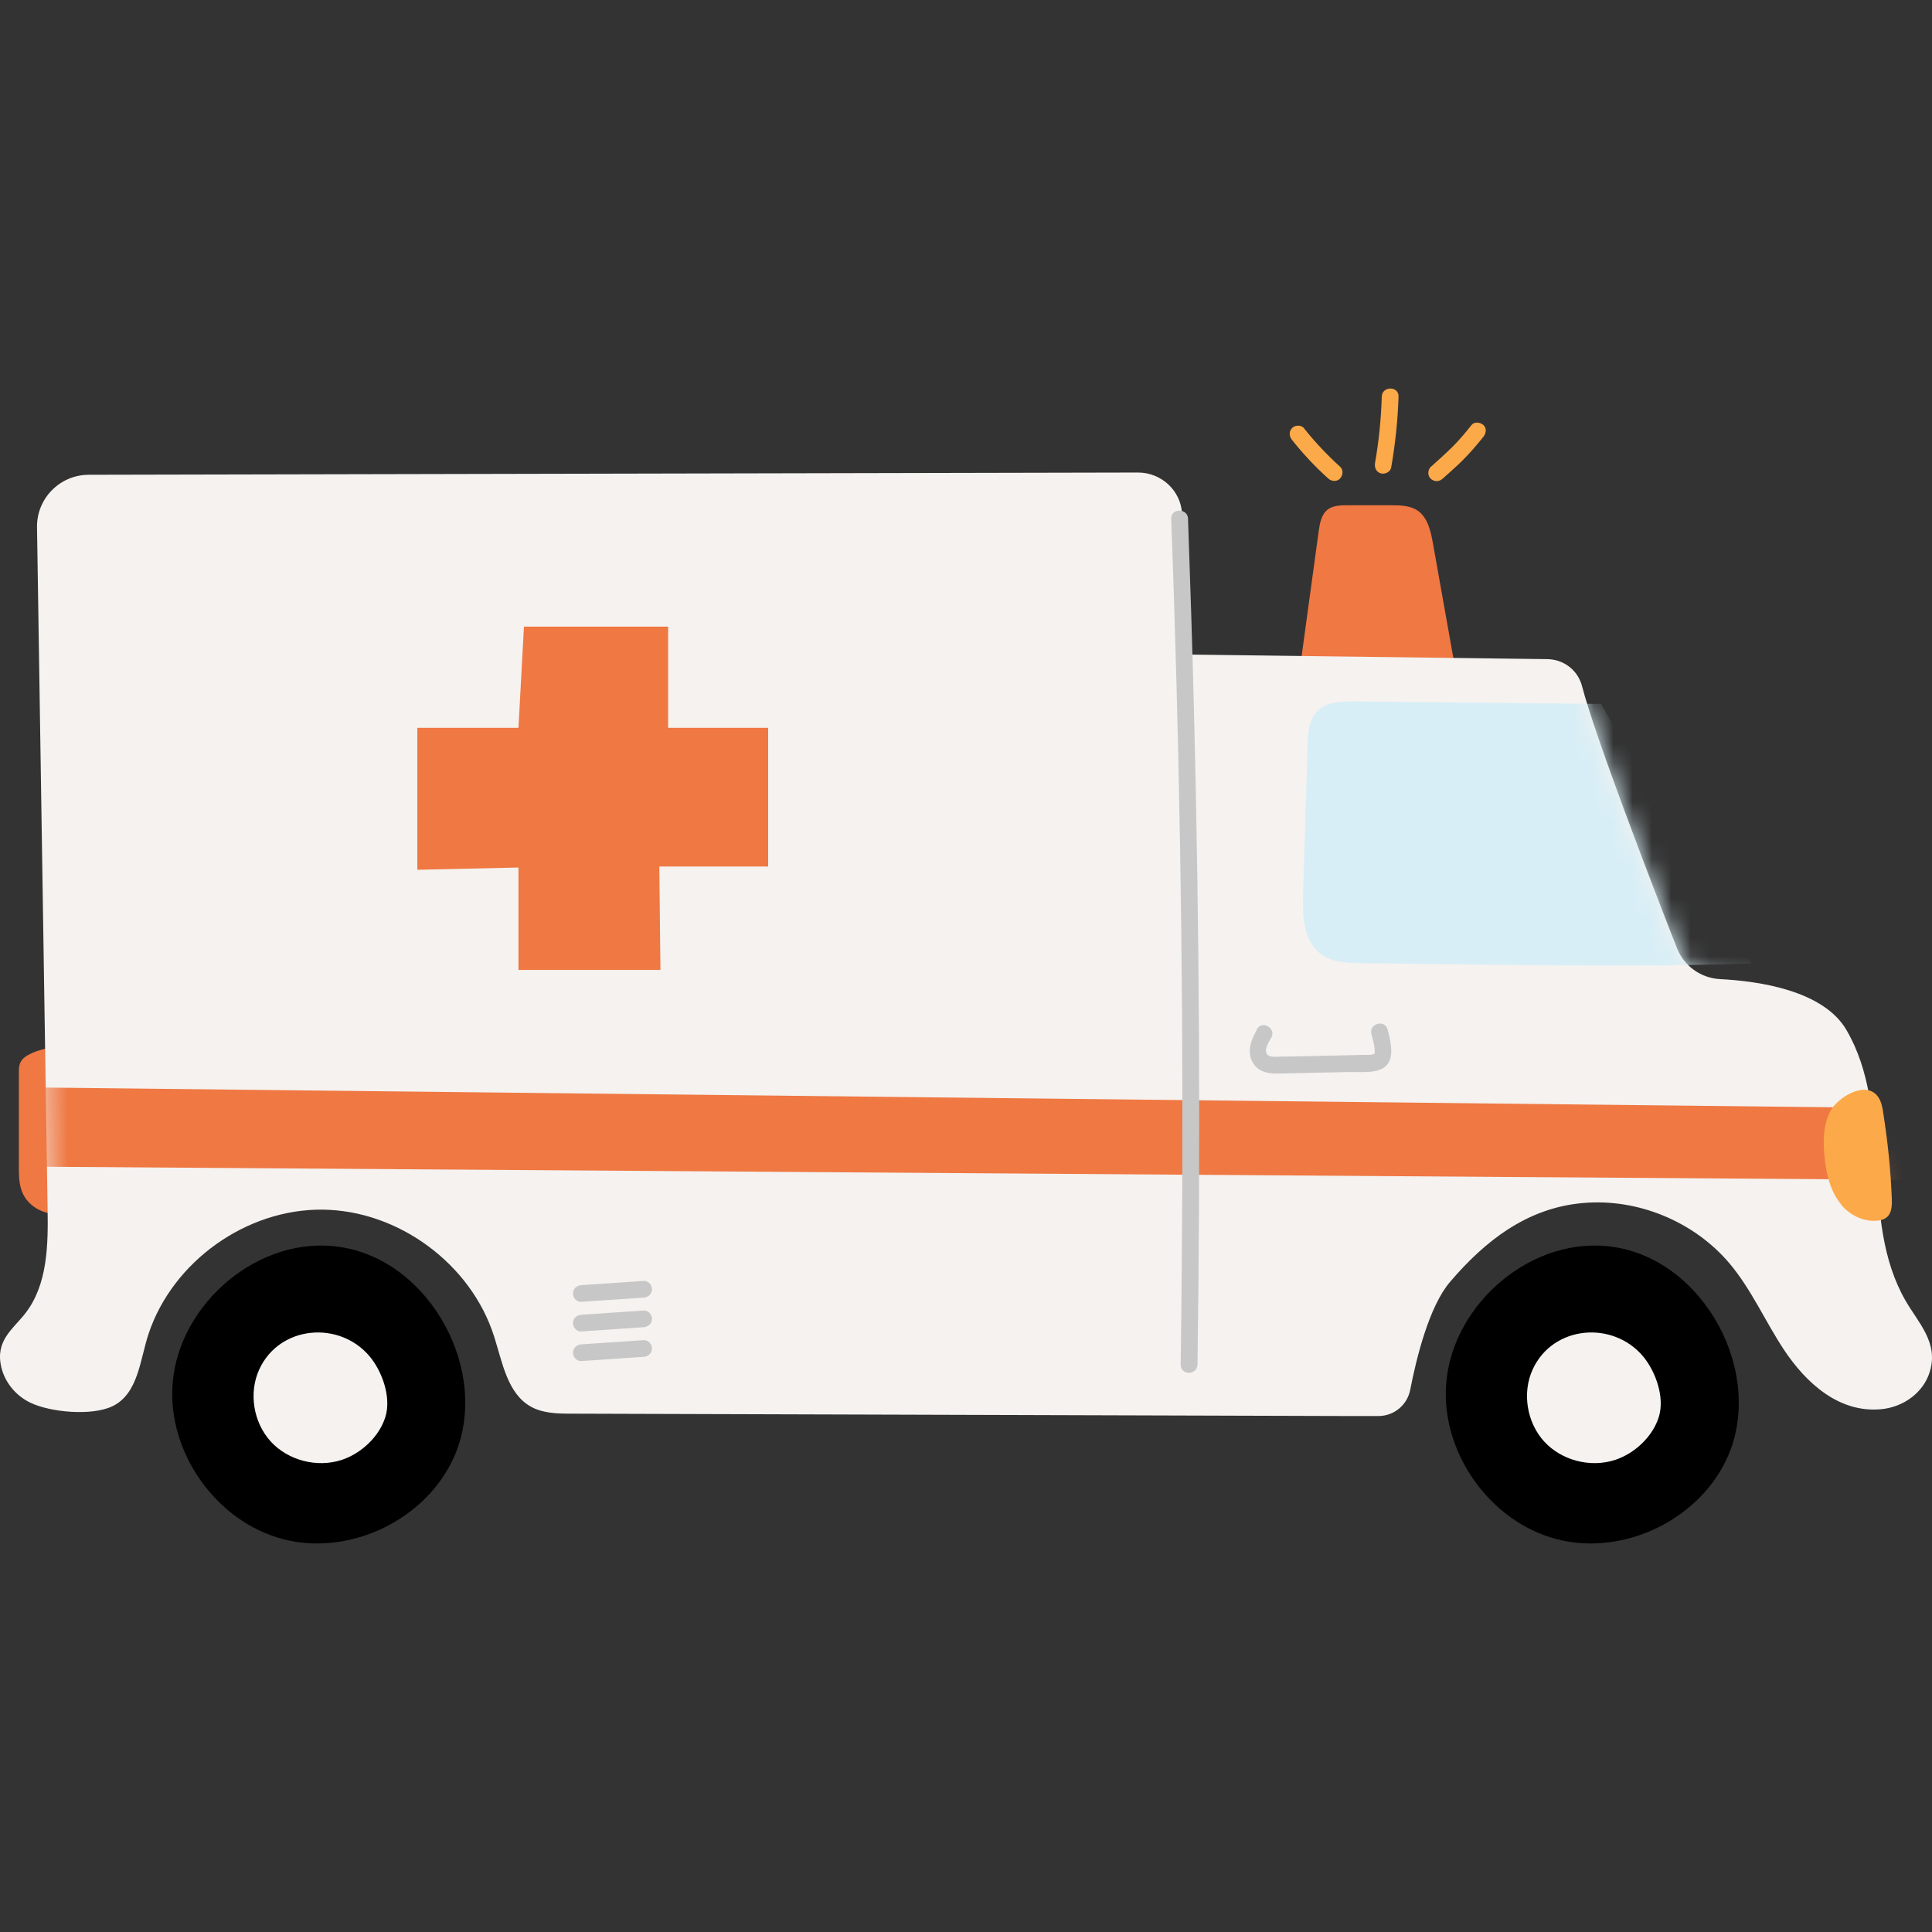
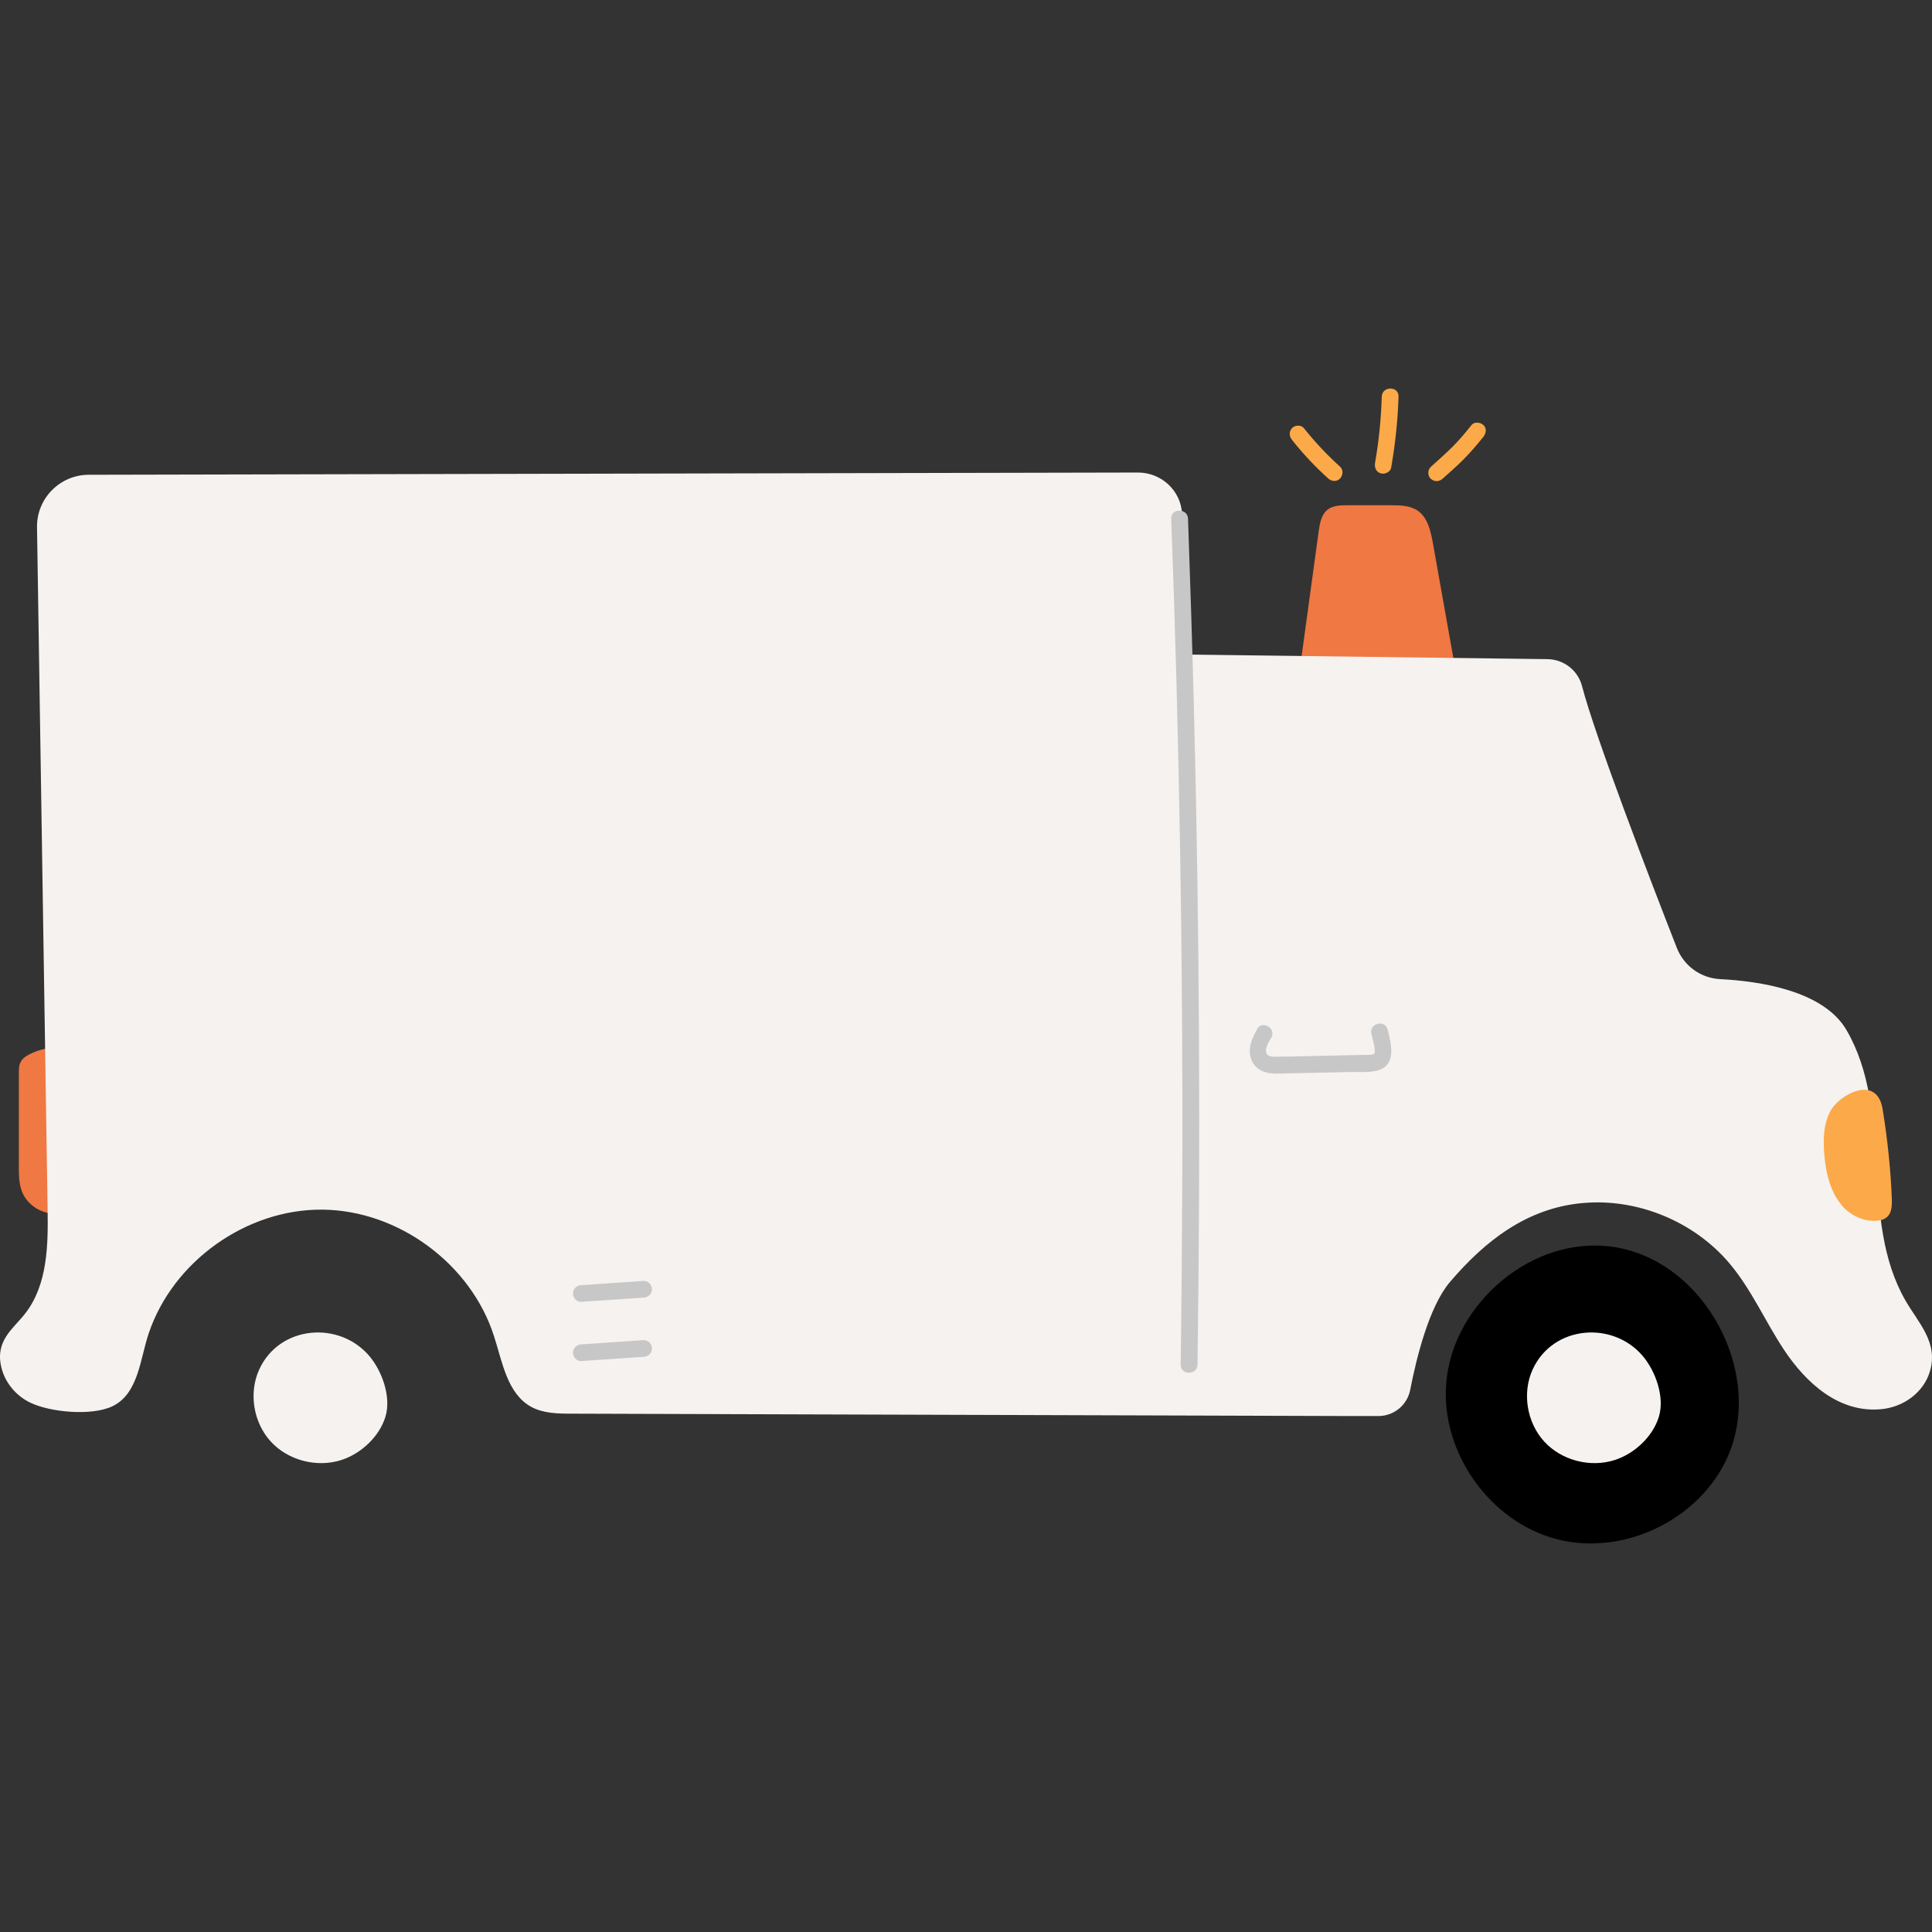
<svg xmlns="http://www.w3.org/2000/svg" width="100" height="100" viewBox="0 0 100 100" fill="none">
  <rect x="0" y="0" width="100" height="100" fill="#333333" stroke="none" />
  <path d="M3.069 54.24C2.541 54.208 2 54.324 1.53 54.568C1.337 54.665 1.15 54.794 1.06 54.987C0.976 55.154 0.976 55.347 0.976 55.541C0.976 57.144 0.976 58.747 0.976 60.351C0.976 60.801 0.976 61.272 1.143 61.69C1.452 62.469 2.354 62.952 3.172 62.791" fill="#EF7843" />
  <path d="M67.275 34.664L68.254 27.504C68.312 27.092 68.389 26.641 68.711 26.383C68.994 26.158 69.387 26.152 69.754 26.152C70.507 26.152 71.261 26.152 72.014 26.152C72.478 26.152 72.98 26.165 73.367 26.422C73.894 26.776 74.049 27.472 74.165 28.103C74.545 30.247 74.925 32.391 75.311 34.536" fill="#EF7843" />
  <path d="M81.918 62.27C79.033 62.527 76.857 64.234 75.047 66.359C73.965 67.633 73.309 70.306 72.993 71.935C72.839 72.727 72.15 73.294 71.345 73.294C70.797 73.294 70.224 73.294 69.928 73.294L29.579 73.171C28.865 73.171 28.118 73.158 27.493 72.817C26.257 72.135 26.006 70.518 25.574 69.172C24.383 65.425 20.629 62.65 16.694 62.611C12.76 62.572 8.954 65.283 7.699 69.011C7.248 70.338 7.171 72.147 5.812 72.791C4.737 73.3 2.605 73.1 1.575 72.605C0.834 72.251 0.261 71.574 0.068 70.769C-0.26 69.391 0.673 68.793 1.298 67.994C2.47 66.5 2.496 64.433 2.463 62.534L1.916 27.298C1.89 25.804 3.095 24.58 4.588 24.574L58.904 24.458C60.108 24.458 61.119 25.385 61.183 26.589C61.325 29.172 61.351 33.879 61.351 33.879L80.096 34.117C80.946 34.13 81.673 34.697 81.886 35.514C82.562 38.122 85.485 45.727 86.793 49.063C87.159 49.996 88.029 50.627 89.033 50.679C91.049 50.782 94.384 51.265 95.576 53.319C98.035 57.543 96.194 63.081 98.628 67.318C99.291 68.471 100.354 69.495 99.884 71.008C99.549 72.096 98.512 72.83 97.379 72.939C95.189 73.152 93.477 71.581 92.337 69.862C91.364 68.393 90.656 66.745 89.523 65.399C87.688 63.223 84.758 62.012 81.924 62.27H81.918Z" fill="#F5F2EF" />
  <mask id="mask0_282_5875" style="mask-type:luminance" maskUnits="userSpaceOnUse" x="0" y="24" width="100" height="50">
-     <path d="M81.918 62.27C79.033 62.527 76.857 64.234 75.047 66.359C73.965 67.633 73.309 70.306 72.993 71.935C72.839 72.727 72.15 73.294 71.345 73.294C70.797 73.294 70.224 73.294 69.928 73.294L29.579 73.171C28.865 73.171 28.118 73.158 27.493 72.817C26.257 72.135 26.006 70.518 25.574 69.172C24.383 65.425 20.629 62.65 16.694 62.611C12.76 62.572 8.954 65.283 7.699 69.011C7.248 70.338 7.171 72.147 5.812 72.791C4.737 73.3 2.605 73.1 1.575 72.605C0.834 72.251 0.261 71.574 0.068 70.769C-0.26 69.391 0.673 68.793 1.298 67.994C2.47 66.5 2.496 64.433 2.463 62.534L1.916 27.298C1.89 25.804 3.095 24.58 4.588 24.574L58.904 24.458C60.108 24.458 61.119 25.385 61.183 26.589C61.325 29.172 61.351 33.879 61.351 33.879L80.096 34.117C80.946 34.13 81.673 34.697 81.886 35.514C82.562 38.122 85.485 45.727 86.793 49.063C87.159 49.996 88.029 50.627 89.033 50.679C91.049 50.782 94.384 51.265 95.576 53.319C98.035 57.543 96.194 63.081 98.628 67.318C99.291 68.471 100.354 69.495 99.884 71.008C99.549 72.096 98.512 72.83 97.379 72.939C95.189 73.152 93.477 71.581 92.337 69.862C91.364 68.393 90.656 66.745 89.523 65.399C87.688 63.223 84.758 62.012 81.924 62.27H81.918Z" fill="white" />
-   </mask>
+     </mask>
  <g mask="url(#mask0_282_5875)">
    <path d="M0.641 56.274L100.521 57.376V61.078L-0.518 60.37" fill="#EF7843" />
-     <path d="M82.871 36.435C78.602 36.39 74.339 36.351 70.07 36.306C69.406 36.3 68.672 36.319 68.202 36.789C67.745 37.24 67.7 37.948 67.681 38.586C67.603 41.155 67.526 43.718 67.449 46.287C67.417 47.375 67.449 48.618 68.286 49.32C68.962 49.887 69.928 49.842 70.81 49.855C77.765 49.925 84.429 50.086 90.65 49.867" fill="#D8EEF6" />
  </g>
  <path d="M89.446 75.354C91.313 71.046 88.241 65.283 83.56 64.549C79.362 63.886 75.183 67.447 74.854 71.606C74.571 75.174 77.114 78.767 80.579 79.668C84.043 80.57 88.022 78.638 89.446 75.354Z" fill="black" />
  <path d="M83.592 75.567C84.597 75.238 85.537 74.375 85.859 73.345C86.181 72.315 85.685 70.975 85.054 70.216C83.489 68.335 80.373 68.599 79.329 70.885C78.776 72.096 79.027 73.628 79.928 74.614C80.83 75.599 82.324 75.979 83.592 75.567Z" fill="#F5F2EF" />
-   <path d="M23.526 75.354C25.394 71.046 22.322 65.283 17.641 64.549C13.443 63.886 9.263 67.447 8.935 71.606C8.652 75.174 11.195 78.767 14.659 79.668C18.124 80.57 22.103 78.638 23.526 75.354Z" fill="black" />
  <path d="M17.68 75.567C18.684 75.238 19.624 74.375 19.946 73.345C20.268 72.315 19.772 70.975 19.141 70.216C17.576 68.335 14.46 68.599 13.417 70.885C12.863 72.096 13.114 73.628 14.015 74.614C14.917 75.599 16.411 75.979 17.68 75.567Z" fill="#F5F2EF" />
  <path d="M95.293 62.334C94.719 61.639 94.513 60.705 94.43 59.81C94.359 59.018 94.372 58.174 94.758 57.479C95.125 56.816 96.535 55.914 97.179 56.732C97.372 56.977 97.43 57.292 97.475 57.601C97.707 59.069 97.862 60.557 97.92 62.044C97.952 62.746 97.797 63.171 97.044 63.19C96.374 63.21 95.705 62.856 95.286 62.34L95.293 62.334Z" fill="#FCA949" />
-   <path d="M26.836 37.671L27.12 32.436H34.583V37.671H39.76V44.851H34.126L34.184 50.202H26.836V44.903L21.601 45.019V37.671H26.836Z" fill="#EF7843" />
  <path d="M60.623 26.847C61.042 38.187 61.235 49.539 61.196 60.885C61.183 64.137 61.158 67.382 61.112 70.634C61.106 71.194 61.969 71.194 61.982 70.634C62.143 59.288 62.085 47.936 61.795 36.59C61.711 33.338 61.608 30.092 61.492 26.847C61.473 26.293 60.604 26.287 60.623 26.847Z" fill="#C7C7C7" />
  <path d="M65.066 53.28C64.835 53.693 64.628 54.13 64.706 54.613C64.77 55.006 65.021 55.328 65.395 55.463C65.8 55.618 66.29 55.56 66.715 55.553C67.23 55.547 67.751 55.534 68.267 55.521C68.782 55.508 69.278 55.502 69.786 55.489C70.263 55.476 70.797 55.528 71.261 55.418C72.298 55.167 72.021 54.053 71.821 53.287C71.679 52.746 70.849 52.978 70.984 53.519C71.055 53.802 71.151 54.105 71.158 54.401C71.158 54.536 71.158 54.549 71.023 54.581C70.887 54.613 70.739 54.6 70.598 54.6C69.857 54.62 69.117 54.633 68.382 54.652C67.681 54.665 66.985 54.691 66.283 54.691C66.097 54.691 65.684 54.755 65.569 54.549C65.42 54.298 65.684 53.918 65.8 53.712C66.077 53.222 65.324 52.785 65.053 53.274L65.066 53.28Z" fill="#C7C7C7" />
  <path d="M30.088 67.382L33.314 67.164C33.546 67.151 33.746 66.977 33.746 66.732C33.746 66.507 33.546 66.281 33.314 66.301C32.239 66.372 31.163 66.449 30.088 66.52C29.856 66.532 29.657 66.706 29.657 66.951C29.657 67.177 29.856 67.402 30.088 67.382Z" fill="#C7C7C7" />
-   <path d="M30.088 68.915L33.314 68.696C33.546 68.683 33.746 68.509 33.746 68.265C33.746 68.039 33.546 67.814 33.314 67.833C32.239 67.904 31.163 67.981 30.088 68.052C29.856 68.065 29.657 68.239 29.657 68.484C29.657 68.709 29.856 68.934 30.088 68.915Z" fill="#C7C7C7" />
  <path d="M30.088 70.448L33.314 70.228C33.546 70.216 33.746 70.042 33.746 69.797C33.746 69.572 33.546 69.346 33.314 69.366C32.239 69.436 31.163 69.514 30.088 69.585C29.856 69.597 29.657 69.771 29.657 70.016C29.657 70.241 29.856 70.467 30.088 70.448Z" fill="#C7C7C7" />
  <path d="M69.361 24.155C68.685 23.544 68.054 22.874 67.487 22.159C67.346 21.979 67.017 21.998 66.876 22.159C66.702 22.346 66.728 22.584 66.876 22.771C67.442 23.486 68.067 24.155 68.75 24.767C68.917 24.922 69.2 24.948 69.361 24.767C69.516 24.6 69.542 24.317 69.361 24.155Z" fill="#FCA949" />
  <path d="M72.008 24.194C72.22 22.983 72.349 21.76 72.388 20.53C72.407 19.97 71.538 19.97 71.519 20.53C71.486 21.683 71.37 22.829 71.171 23.969C71.132 24.2 71.235 24.439 71.474 24.503C71.68 24.561 71.969 24.432 72.008 24.2V24.194Z" fill="#FCA949" />
  <path d="M74.667 24.78C75.041 24.445 75.427 24.11 75.781 23.75C76.135 23.389 76.464 23.003 76.779 22.61C76.921 22.43 76.966 22.166 76.779 21.998C76.625 21.857 76.316 21.811 76.168 21.998C75.852 22.391 75.53 22.784 75.17 23.138C74.809 23.492 74.429 23.833 74.056 24.168C73.888 24.323 73.888 24.632 74.056 24.78C74.236 24.947 74.487 24.941 74.667 24.78Z" fill="#FCA949" />
</svg>